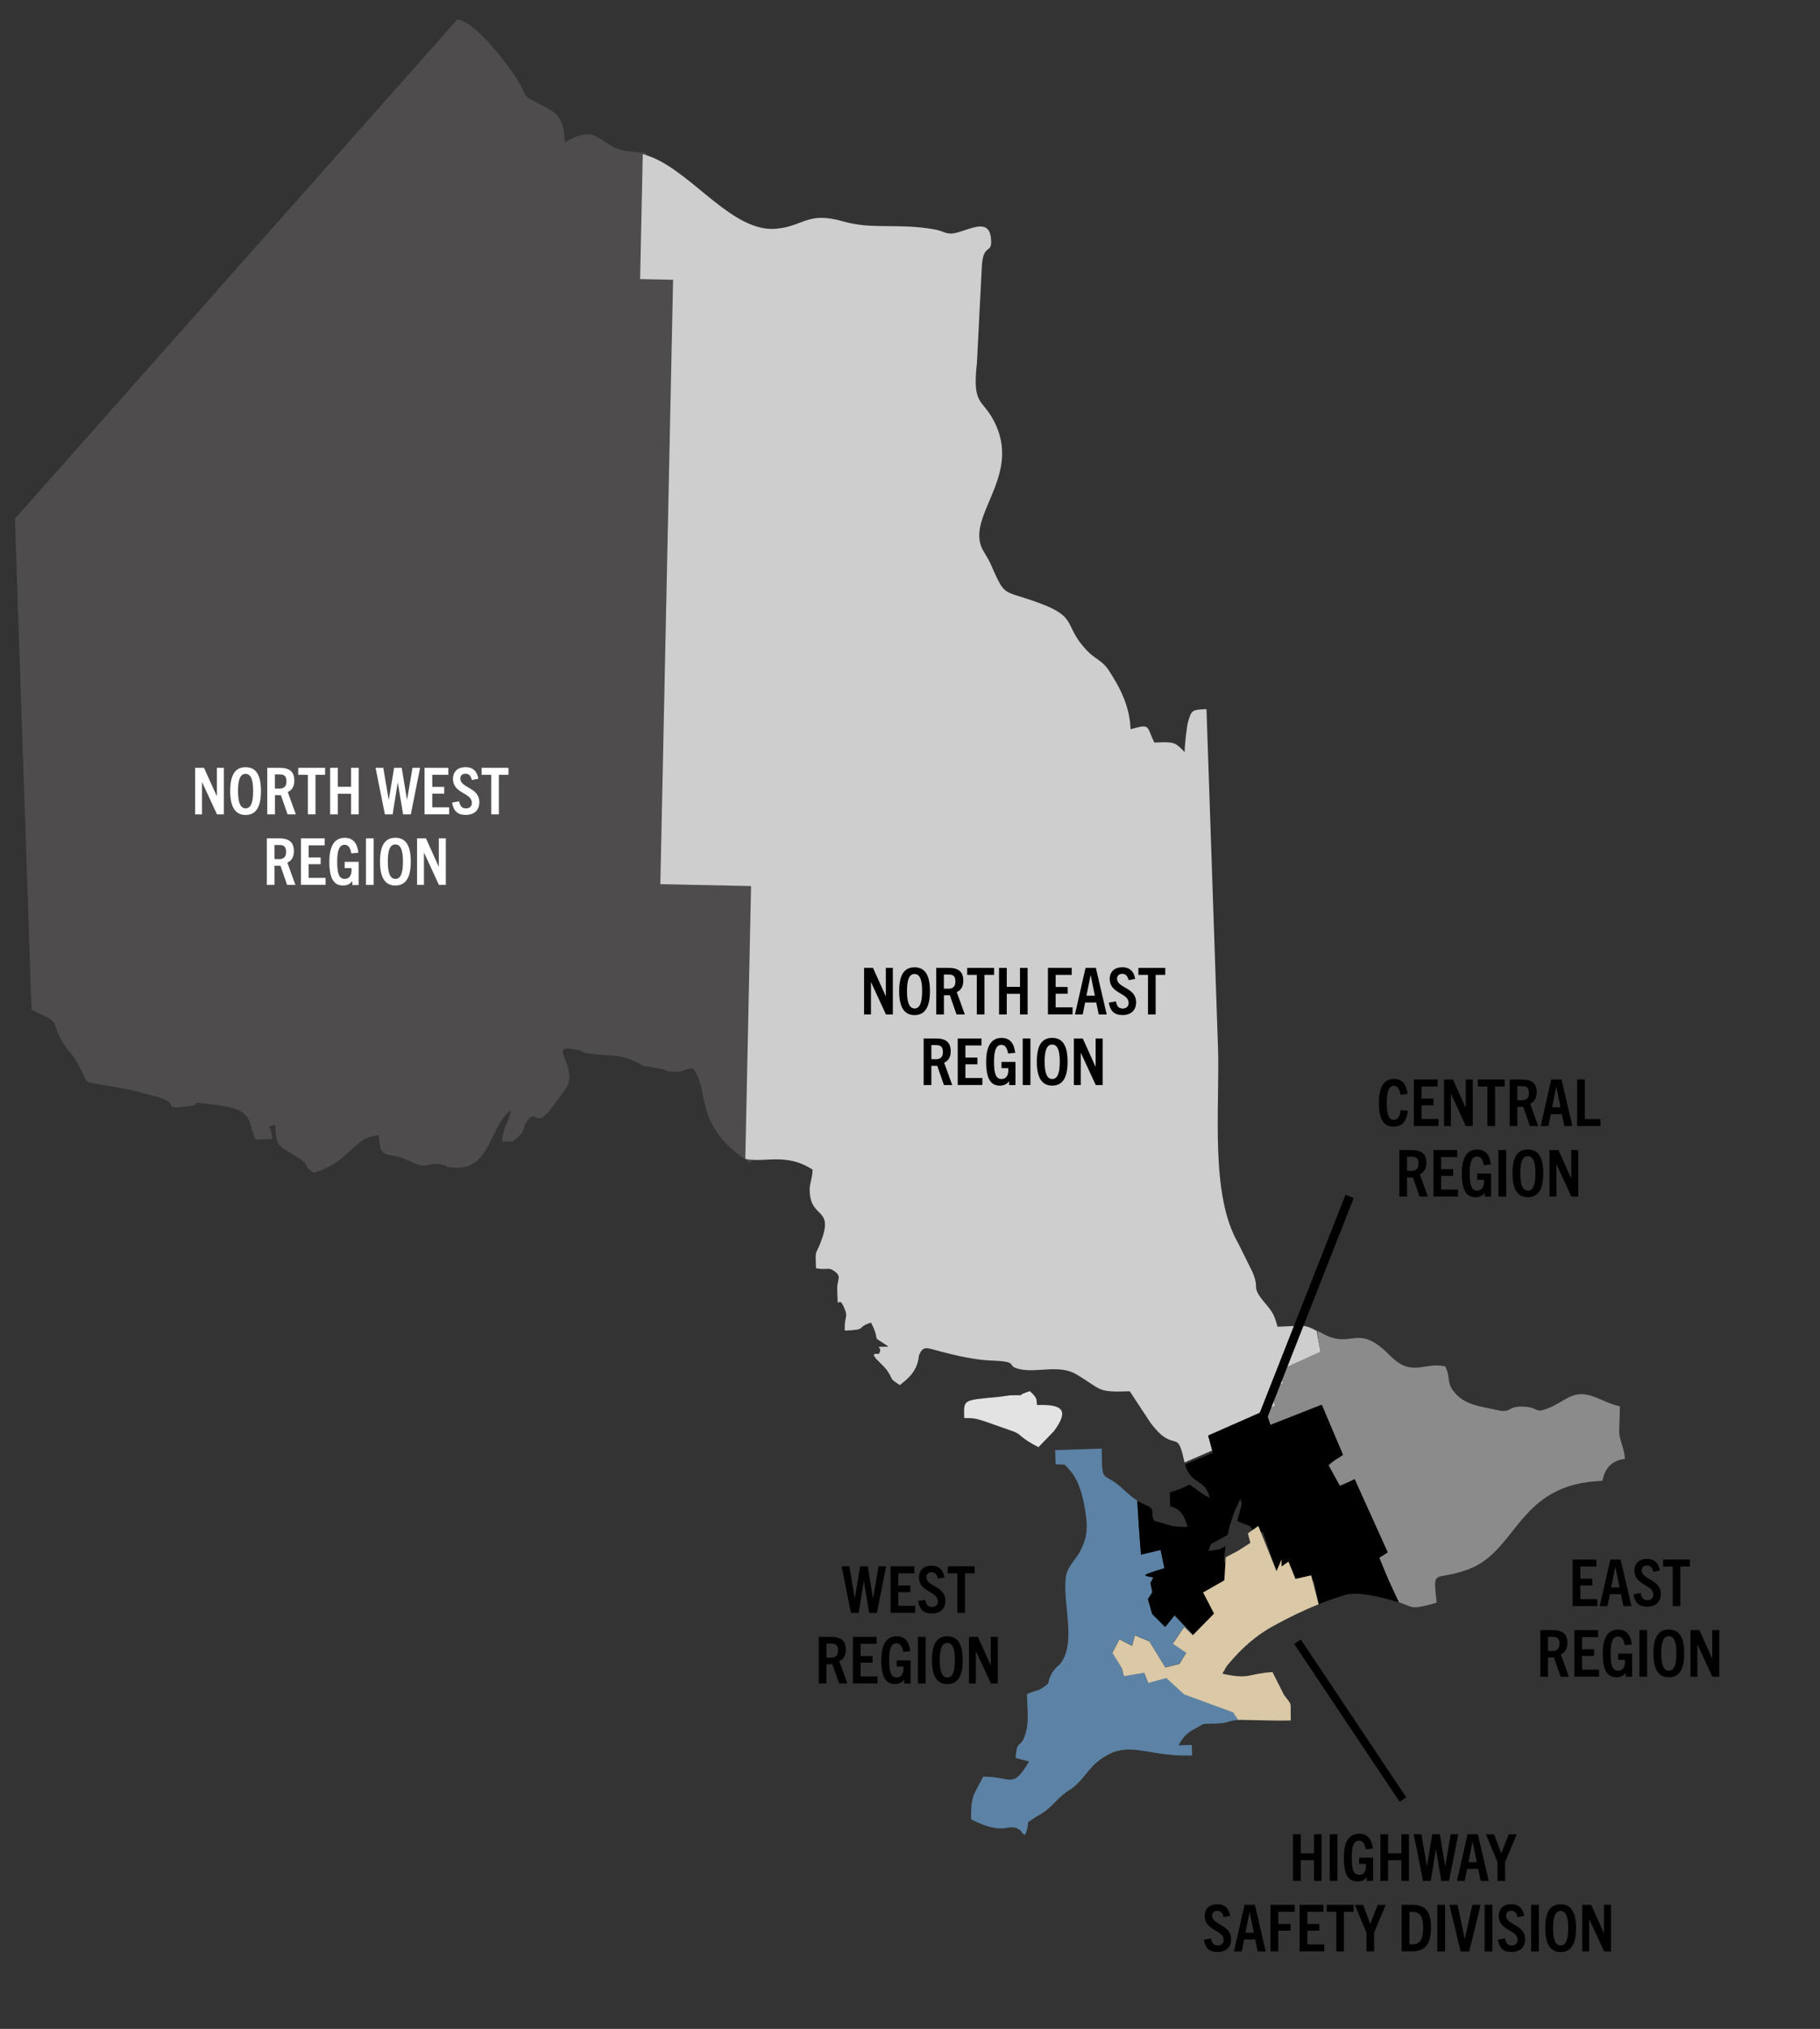
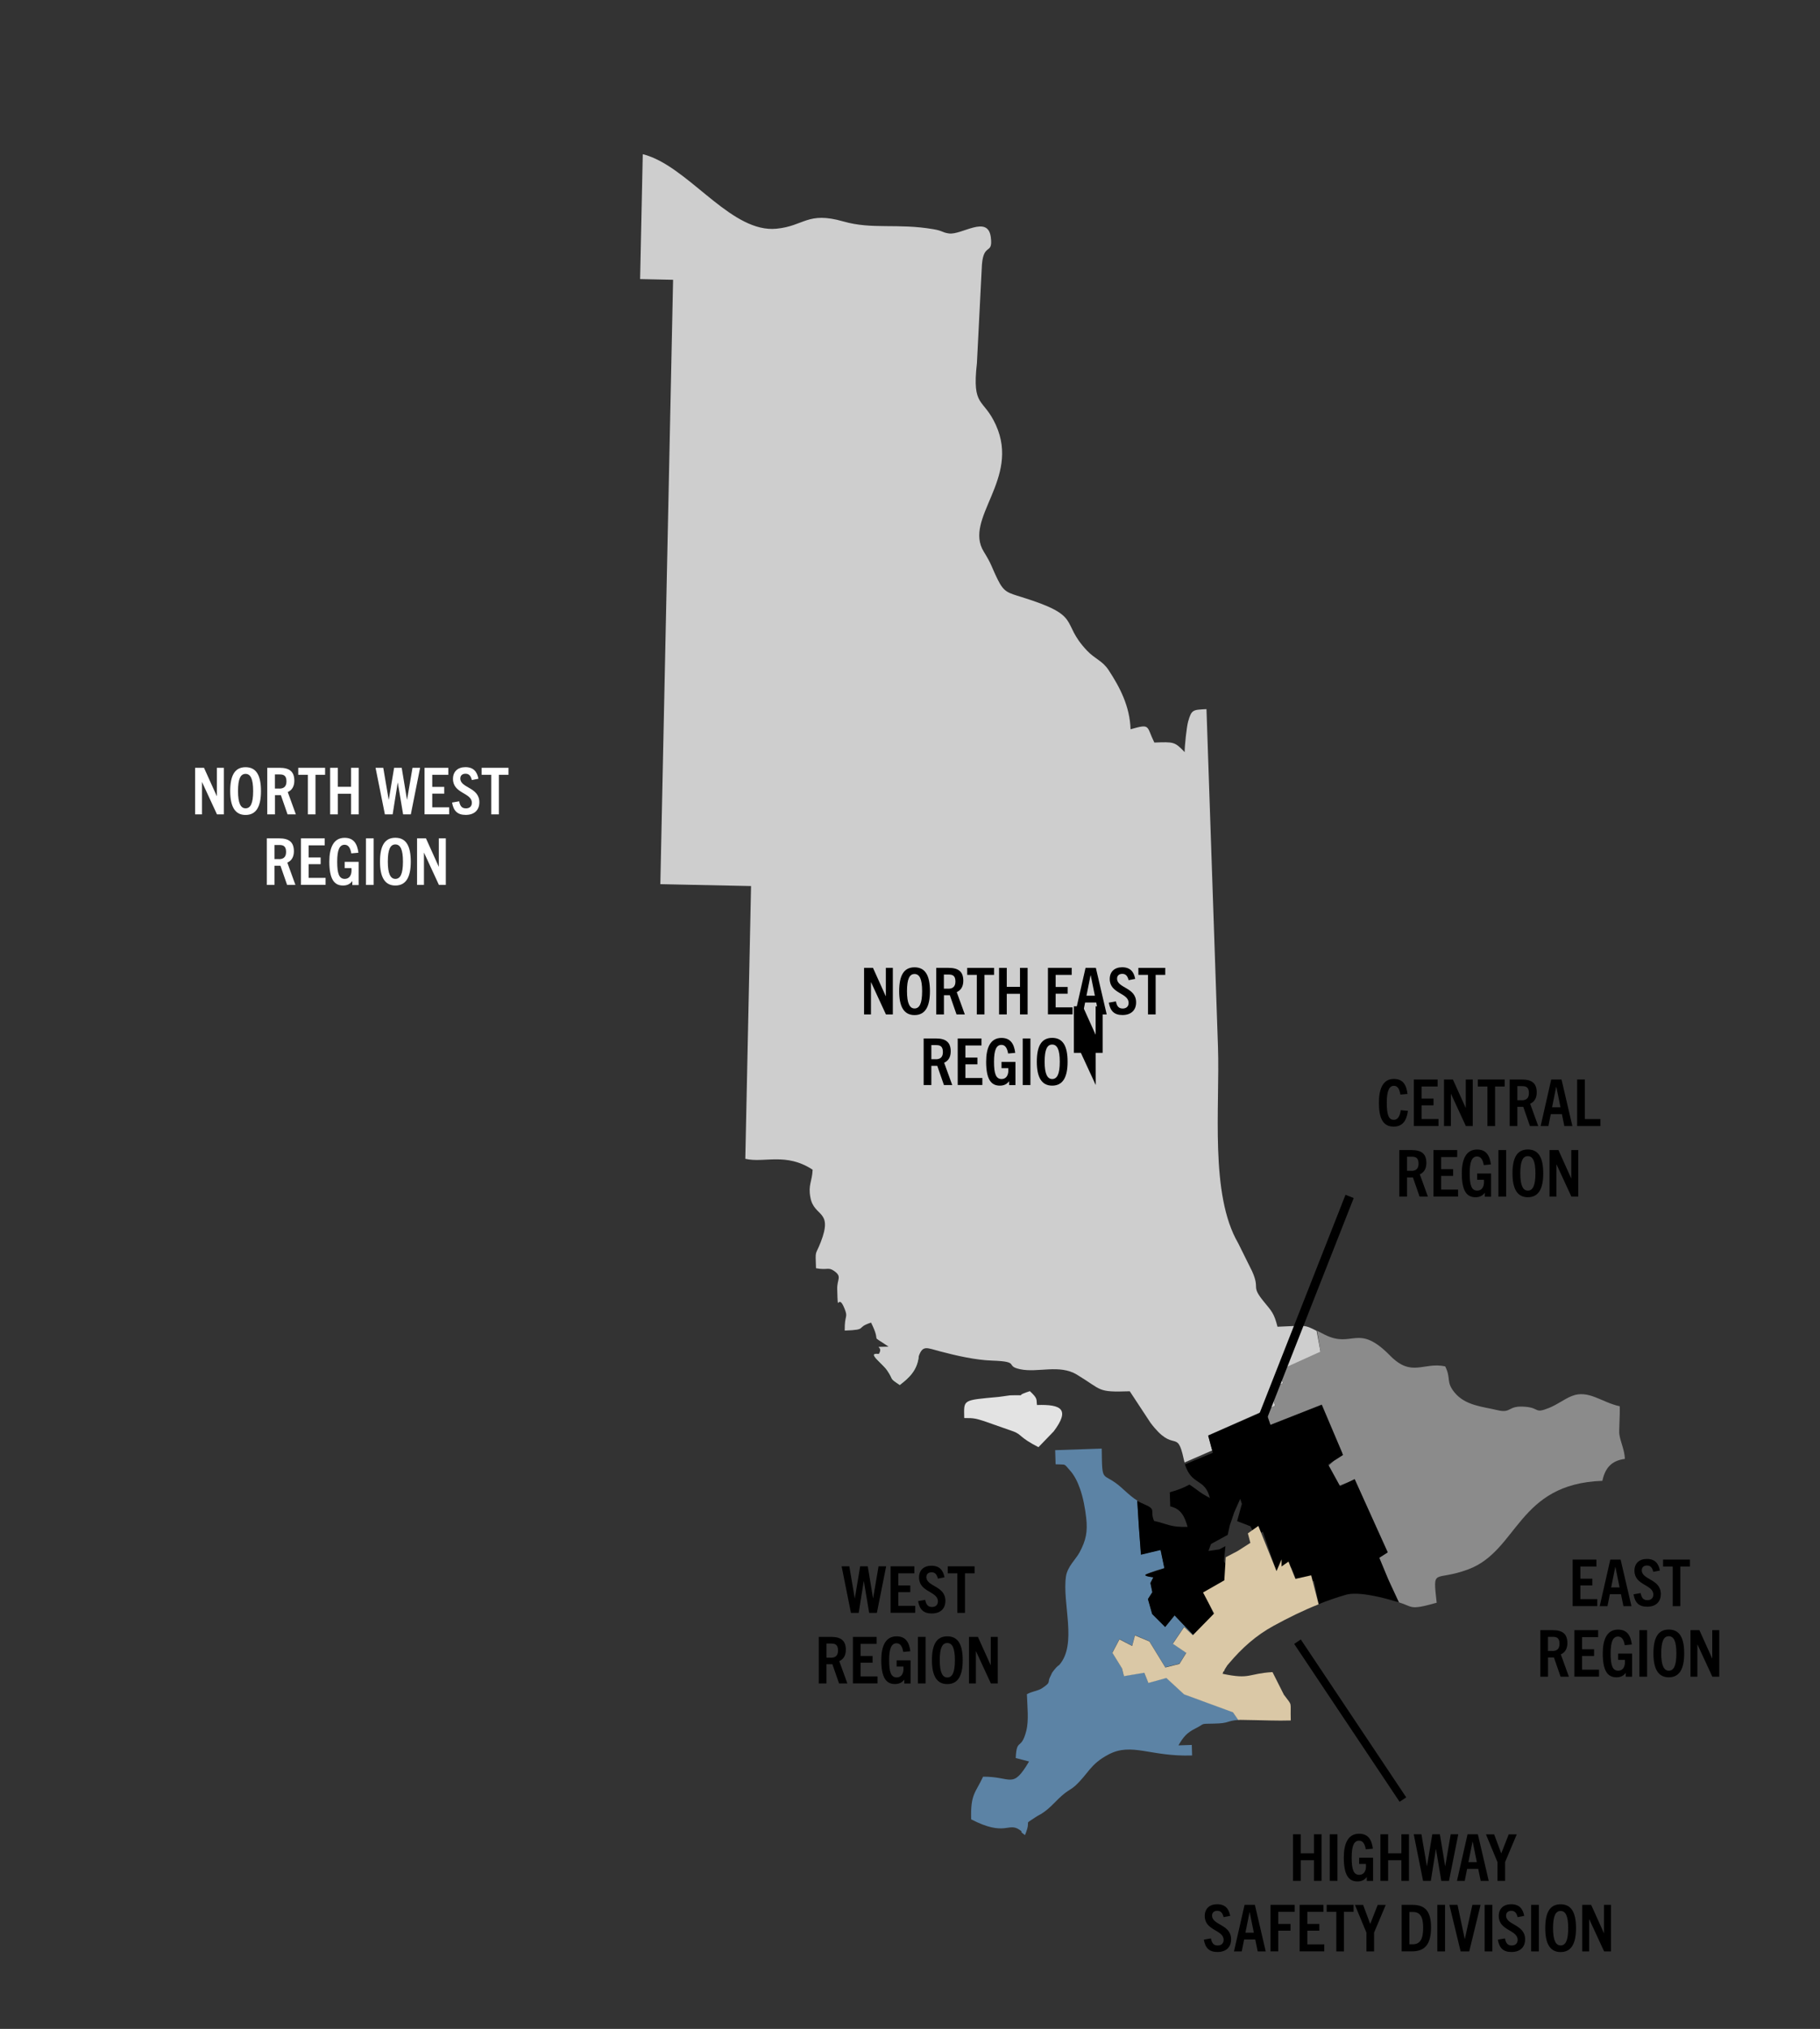
<svg xmlns="http://www.w3.org/2000/svg" id="Layer_1" version="1.1" viewBox="0 0 335.45 373.81">
  <rect x="0" y="0" width="335.45" height="373.81" fill="#333333" stroke="none" />
  <defs>
    <style>
      .st0 {
        fill: #4e4c4c;
      }

      .st0, .st1, .st2, .st3, .st4, .st5 {
        fill-rule: evenodd;
      }

      .st6 {
        fill: #fff;
      }

      .st1 {
        fill: #e3e3e3;
      }

      .st2 {
        fill: #5c83a5;
      }

      .st3 {
        fill: #cecece;
      }

      .st7 {
        fill: #dac8a6;
      }

      .st4 {
        fill: #8b8b8b;
      }

      .st5 {
        fill: #75c596;
      }
    </style>
  </defs>
  <path class="st2" d="M228.23,316.88c-2.29.19-1.56.63-4.49.68-2.72.05-1.53-.04-3.36.87-1.67.83-2.27,1.59-3.18,3.14l2.46-.08.06,1.94c-7.67.26-11.11-2.44-15.39-.19-3.46,1.83-3.65,3.47-6.19,5.81-.52.47-1.26.85-1.85,1.31-1.67,1.3-2.53,2.68-4.37,3.83-.15.1-.65.34-.81.45-2.82,1.91-.83.15-2.19,3.46-1.38-.99-.09-.32-.95-.93-2.12-1.55-2.63,1.31-8.97-1.97-.15-4.71.82-4.87,2.19-7.86,5.3-.05,5.39,2.42,8.48-2.8l-2.46-.64c.17-3.78.99-1.3,1.94-4.98.51-1.96.19-4.52.12-6.78,1.02-.55,2.01-.6,2.73-1.06,1.88-1.23.97-1.05,1.58-2.19.45-.84.05-.35.7-1.2.63-.81.91-.88.95-.93,3.37-3.85.53-11.3,1.24-16.31.26-1.81,1.86-3.22,2.5-4.43,1.19-2.22,1.53-3.82,1.22-6.45-.19-1.62-.52-3.53-1.12-5.25-.45-1.31-1.07-2.54-1.9-3.45-1.19-1.31-.54-.97-2.61-1.09l-.08-2.6,8.58-.29c.09,6.89.06,3.98,3.7,7.25.13.12.24.23.36.33,1.04.93,1.69,1.51,2.5,2l.29,4.67.39,5.25,3.62-.86.7,3.36s-2.87.87-3.42,1.17c-.54.29,1.39.51,1.39.51l-.54,1.05.35,1.7-.81,1.26.78,2.75,2.39,2.39,1.74-2.14,3.41,3.58-.06.06-1.61-1.49-2.08,3.07,2.48,1.68-1.26,2.04-2.6.65-2.94-4.79-2.66-1.12-.52,1.95-2.34-1.22-1.3,2.48,1.78,2.88.35,1.42,3.75-.63.75,1.88,3.31-.91,3.26,3.01,9.02,3.31.97,1.42.02.02h0Z" />
  <path class="st1" d="M194.19,263.74l-2.79,2.89c-3.62-1.87-3-2.27-4.58-2.89l-5.44-1.91c-1.41-.44-1.83-.59-3.66-.57-.05-3.44-.44-3.26,6.33-3.89l2.12-.29c1.74-.05,2.01,0,2.02,0-.04-.02-.28-.16,1.63-.77,1.5,1.4,1.16,1.46,1.31,2.55,4.55-.15,6.12.82,3.06,4.89h0Z" />
  <path class="st5" d="M169.34,249.86c-.26,2.64-1.85,4.05-3.5,5.31-2.11-1.39-1.03-.83-2.35-2.72-.94-1.35-3.85-3.3-1.52-2.99l4.29-.15,1.84-.06c.05,1.31-.21.19,1.25.61h0Z" />
-   <path class="st0" d="M139.5,163.25l-1.08,51c-1.9-1.13-6.44-4.04-8.12-9.39-1.14-3.65-.7-5.28-2.59-8.05-2.55.32-1.33.76-3.63.65-2.3-.1-.23-.2-2.74-.63-4.79-.83-1.16.03-5.24-1.67-2.03-.84-4.59-.65-6.88-.98-2.87-.41-1.01-.35-3.02-.78-5.49-1.18.19,2.63-1.65,6.79-.05.14-2.87,4-3.23,4.42-2.97,3.48-2.43-.93-4.48,2.43-.41.67.03,1.22-1.35,2.42-1.42,1.23-.52.74-2.92.89.14-3.13,1.11-3.03,1.64-5.89-4.15,3.16-3.7,11.18-10.61,10.67-2.96-.22.26-.15-2.29-.57-2.81-.47-2.37,1.06-5.62-.56-4.46-2.22-5.6.17-5.87-4.82-4.8.27-5.21,4.96-12.04,6.9-2.68-1.93.43-.92-4.41-3.75-2.15-1.26-2.52-1.52-2.64-5.09-1.96.76-.94-1.02-.53,2.61l-3.07.1c-1.7-3.42-.05-5.39-6.95-6.32-7.11-.96-1.61-.14-6.18.28-4.43.41-.39-.43-4.92-1.8l-4.34-1.14c-11.73-2.49-7.29,0-10.9-5.83-.76-1.23-.99-1.12-1.92-2.54-3.19-4.89.24-3.61-6.1-6.56-.76-22.48-1.53-44.95-2.29-67.42l-.78-23.06L84.3,3.57c4.06.62,10.73,10.59,10.78,10.68,2.66,4.35.54,2.89,5.32,5.42,2.71,1.43,3.56,2.56,3.69,6.58,6.06-3.66,6.29.44,10.64,1.42,1.46.33,3.47.41,4.43.55l-.46,21.84,5.95.13-2.39,112.68,17.21.36h.02Z" />
  <path class="st3" d="M236.53,254.82l-2.52,1.15,1.03,3.03-12.34,5.46.73,2.77-5.1,2.22c-.06-.23-.13-.47-.18-.74-1.22-5.64-1.74-.77-6.11-6.59l-3.81-5.79c-6.11.21-4.98-.19-9.77-3.08-3.21-1.93-7.19-.29-10.43-.98-2.93-.62.17-1.41-5.16-1.59-3.09-.1-6.64-.92-9.63-1.71-2.44-.64-3.16-1.18-3.9.89-.26,2.64-1.85,4.05-3.5,5.31-2.11-1.39-1.03-.83-2.35-2.72-.94-1.35-3.85-3.3-1.52-2.99,1.07-1.61-1.69-1.23,1.8-1.35-3.77-2.58-1.11-.18-3.22-4.43-2.99.95-.44,1.31-4.86,1.47-.04-3.03.68-2.28-.04-4.07-1.29-3.21-1.2,1.52-1.34-3.59-.05-1.85.99-2.28-.65-3.38-1.02-.69-1.22-.06-3.26-.45-.13-3.56-.14-2.21.87-4.8,2.33-5.99-1.21-4.56-1.9-8.22-.45-2.36.31-2.9.41-5.13-4.91-3.23-8.91-1.19-12.41-2.01l1.06-50.25-16.72-.35,2.35-111.35-6.08-.13.49-23.01c.49.12,1.02.28,1.65.54,7.71,3.12,15.02,13.96,22.99,13.19,5.14-.5,5.7-3.24,12.33-1.34,5.34,1.53,9.94.29,16.6,1.43,1.79.31,1.53.58,2.84.78,2.36.35,7.21-3.51,7.74.7.45,3.56-1.53.61-1.68,5.88l-.88,17.31c-.94,8.32,1.2,6.31,3.5,11.42,4.52,9.98-6.04,17.21-2.22,23.35,1.49,2.39,1.35,2.68,2.59,5.18,1.13,2.28,1.9,2.38,4.35,3.15,11.47,3.56,7,4.53,12.08,9.88,1.47,1.55,2.84,1.85,3.97,3.58,2.1,3.19,3.91,6.68,4.05,10.9,3.75-1.06,2.87-.62,4.38,2.45,3.6-.13,3.75-.16,5.59,1.76-.02-1.04.37-4.71.64-5.63.64-2.24.88-2.15,3.38-2.29.71,20.74,1.41,41.49,2.12,62.24.37,11.13-1.54,27.16,3.73,36.17l2.57,5.18c1.53,3.42-.34,2.53,2.18,5.61,1.39,1.7,1.86,2.09,2.49,4.59,5.2-.18,4.82-.47,7.21.76l.73,3.91-8.01,3.63,1.17,2.16v-.05h0Z" />
  <path class="st4" d="M299.49,268.79c-2.54.32-3.66,1.75-4.15,4.04-15.66.54-15.48,12.86-24.72,16.31-6.3,2.35-6.57-.53-5.82,6.15-5.33,1.51-4.25.65-7.28-.15l-3.3-8.19,1.56-.99-6.07-13.34-3.26,1.25-1.77-3.65,2.72-2.51-3.77-8.93-9.46,3.72-.9-2.66,1.78-.84-1.03-3.03,2.52-1.15-1.17-2.16,8.01-3.63-.62-3.85c.39.2.85.44,1.42.73,5.17,2.59,6.06-2.23,12.04,3.86,4,4.07,6.13,1.12,10.15,1.97,1.14,2.3.09,2.8,1.71,4.8,1.99,2.44,5.22,2.62,7.87,3.26,2.76.67,1.83-.92,5.25-.61,2.61.23,1.59,1.3,4.3.21,1.62-.65,2.86-1.67,4.22-2.2,3.07-1.21,5.5,1.19,8.82,1.89.06,1.8-.17,4.47-.07,5.16.2,1.44.95,2.82,1.02,4.54v.02h0Z" />
  <path d="M257.91,295.26s-.06-.02-.09-.03c-.09-.03-.19-.06-.31-.1-.87-.27-2.12-.63-3.47-.93-.9-.2-.91-.2-.02,0-2.02-.45-4.25-.77-5.71-.44-.07.02-.14.04-.2.05-1.7.49-3.39,1.07-5.05,1.74l-.88-4.26-.22.05-2.69.61-.44-1.08-.83-2.09-.06.05-1.23.86-.6-1.11-.61,1.57-.23-.68-.04-.1-2.46-7.14-.36.14-1.11.43-.46-.87-.38-.73-2.44-.95.87-3.17-.3-.93-1.09,2.44-.83,2.44-.39,1.76-3.08,1.68-.47,1.28,2-.29,1.13-.6-.26,2.78.24.49.49,1.03v2.71l-2.81,2.08-1,.74.52,1.21.63,1.48.3.7-3.32,3.93-.75-.8-3.41-3.58-1.74,2.14-2.39-2.39-.78-2.75.81-1.26-.35-1.7.54-1.05s-1.92-.22-1.39-.51c.54-.29,3.42-1.17,3.42-1.17l-.7-3.36-3.62.86-.39-5.25-.29-4.67c.34.2.72.39,1.16.57,2.54,1.07,1.09,1.14,1.94,3.13,2.48.53,2.98,1.2,6.18,1.09-.6-2.09-1.27-3.31-3.2-3.78l-.08-2.59c1.47-.42,2.43-.77,3.63-1.42,1.65,1.09,1.77,1.43,3.76,2.47-.96-3.75-3.35-2.2-4.6-6.2l5.14-2.13-.86-3.15,10.56-4.62.9,2.66,9.46-3.72,3.94,9.24-1.6,1.02h-.02l-1.12.73.12.22,2.03,3.69h0l.05.1.99-.49.04-.02,1.65-.81,6.08,13.52-1.56.99,1.68,3.97,2.01,4.33.04-.03Z" />
  <path class="st7" d="M236.69,312.3c1.61,2.19,1.1.95,1.22,4.68-2.42.08-5.17-.05-6.6-.06-.58,0-2.71-.05-2.75-.05-.13,0-.24.02-.34.03l-.97-1.42-9.02-3.31-3.26-3.01-3.31.91-.75-1.88-3.75.63-.35-1.42-1.78-2.88,1.3-2.48,2.34,1.22.52-1.95,2.66,1.12,2.94,4.79,2.6-.65,1.26-2.04-2.48-1.68,2.08-3.07,1.61,1.49.06-.06,3.76-3.84.1-.1-.73-1.38-1.31-2.49,3.92-2.24.19-3.05.07-1.2,2.23-1.17,2.31-1.48-.46-1.75.84-.6,1.09-.77.49,1.22,2.82,7,.04.1.93-2.16v1.31l1.28-.9.44,1.12.83,2.07.07-.02,2.84-.64.29,1.12,1.08,4.22c-2.86,1.13-5.62,2.5-8.26,3.94-3.29,1.79-5.87,4.12-8.23,6.91-.59.71-.04-.04-.79,1.1-.05.07-.18.52-.22.42-.05-.1-.14.28-.2.43,5.18,1.1,4.64-.05,9.2-.31l2.16,4.29h-.02Z" />
  <g>
    <path class="st6" d="M39.99,150.04l-2.74-5.93h-.02v5.93h-1.27v-8.58h1.64l2.35,5.21h.02v-5.21h1.29v8.58h-1.28Z" />
    <path class="st6" d="M42.43,145.75c0-2.84.82-4.4,2.83-4.4s2.84,1.55,2.84,4.4-.87,4.4-2.84,4.4-2.83-1.58-2.83-4.4ZM46.66,145.75c0-2.23-.47-3.17-1.4-3.17s-1.39.93-1.39,3.17.5,3.18,1.39,3.18,1.4-.86,1.4-3.18Z" />
    <path class="st6" d="M53,150.04l-1.23-3.54h-1.09v3.54h-1.42v-8.58h2.27c1.84,0,2.72.71,2.72,2.38,0,1.09-.47,1.76-1.21,2.09l1.49,4.11h-1.54ZM51.49,145.29c.65,0,1.31-.23,1.31-1.33,0-1.21-.68-1.28-1.33-1.28h-.8v2.6h.81Z" />
    <path class="st6" d="M56.74,150.04v-7.29h-1.77v-1.29h4.95v1.29h-1.77v7.29h-1.41Z" />
    <path class="st6" d="M64.71,150.04v-3.8h-2.44v3.8h-1.42v-8.58h1.42v3.5h2.44v-3.5h1.4v8.58h-1.4Z" />
    <path class="st6" d="M74.3,150.04l-.98-5.84h-.02l-.93,5.84h-1.43l-1.72-8.58h1.42l1,5.88h.02l.98-5.88h1.4l.97,5.87h.02l1-5.87h1.4l-1.71,8.58h-1.42Z" />
    <path class="st6" d="M78.25,150.04v-8.58h4.38v1.29h-2.96v2.23h2.21v1.24h-2.21v2.52h3.12v1.29h-4.54Z" />
    <path class="st6" d="M86.97,143.73c-.18-.73-.49-1.18-1.16-1.18-.6,0-.97.33-.97.88,0,1.79,3.51,1.58,3.51,4.38,0,1.49-.98,2.33-2.51,2.33s-2.25-.74-2.52-2.28l1.31-.23c.17.87.49,1.31,1.25,1.31.65,0,1.09-.36,1.09-1.03,0-1.89-3.48-1.66-3.48-4.41,0-1.33.87-2.16,2.29-2.16,1.49,0,2.16.84,2.4,2.14l-1.23.24Z" />
    <path class="st6" d="M90.54,150.04v-7.29h-1.77v-1.29h4.95v1.29h-1.77v7.29h-1.41Z" />
    <path class="st6" d="M52.92,163.04l-1.23-3.54h-1.09v3.54h-1.42v-8.58h2.27c1.84,0,2.72.71,2.72,2.38,0,1.09-.47,1.76-1.21,2.09l1.49,4.11h-1.54ZM51.42,158.29c.65,0,1.31-.23,1.31-1.33,0-1.21-.68-1.28-1.33-1.28h-.8v2.6h.81Z" />
    <path class="st6" d="M55.47,163.04v-8.58h4.38v1.29h-2.96v2.23h2.21v1.24h-2.21v2.52h3.12v1.29h-4.54Z" />
    <path class="st6" d="M64.94,163.04v-.69h-.02c-.45.59-1.02.8-1.71.8-1.65,0-2.51-1.25-2.51-4.41,0-2.53.76-4.38,2.82-4.38,1.68,0,2.33,1.11,2.54,2.75l-1.31.12c-.18-1.03-.55-1.59-1.23-1.59-.91,0-1.37.88-1.37,3.11s.36,3.18,1.4,3.18c.81,0,1.24-.65,1.24-1.56,0-.13,0-.29-.01-.43h-1.25v-1.15h2.57v4.27h-1.15Z" />
    <path class="st6" d="M67.45,163.04v-8.58h1.42v8.58h-1.42Z" />
    <path class="st6" d="M70.04,158.75c0-2.84.82-4.4,2.83-4.4s2.84,1.55,2.84,4.4-.87,4.4-2.84,4.4-2.83-1.58-2.83-4.4ZM74.27,158.75c0-2.23-.47-3.17-1.4-3.17s-1.39.93-1.39,3.17.5,3.18,1.39,3.18,1.4-.86,1.4-3.18Z" />
    <path class="st6" d="M80.9,163.04l-2.74-5.93h-.02v5.93h-1.27v-8.58h1.64l2.35,5.21h.02v-5.21h1.29v8.58h-1.28Z" />
  </g>
  <g>
    <path d="M163.29,186.9l-2.74-5.93h-.02v5.93h-1.27v-8.58h1.64l2.35,5.21h.02v-5.21h1.29v8.58h-1.28Z" />
    <path d="M165.73,182.62c0-2.84.82-4.4,2.83-4.4s2.84,1.55,2.84,4.4-.87,4.4-2.84,4.4-2.83-1.58-2.83-4.4ZM169.96,182.62c0-2.23-.47-3.17-1.4-3.17s-1.39.93-1.39,3.17.5,3.18,1.39,3.18,1.4-.86,1.4-3.18Z" />
    <path d="M176.3,186.9l-1.23-3.54h-1.09v3.54h-1.42v-8.58h2.27c1.84,0,2.72.71,2.72,2.38,0,1.09-.47,1.76-1.21,2.09l1.49,4.11h-1.54ZM174.79,182.16c.64,0,1.31-.23,1.31-1.33,0-1.21-.68-1.28-1.33-1.28h-.8v2.6h.81Z" />
    <path d="M180.04,186.9v-7.29h-1.77v-1.29h4.95v1.29h-1.77v7.29h-1.41Z" />
    <path d="M188,186.9v-3.8h-2.44v3.8h-1.42v-8.58h1.42v3.5h2.44v-3.5h1.4v8.58h-1.4Z" />
    <path d="M193.15,186.9v-8.58h4.38v1.29h-2.96v2.23h2.21v1.24h-2.21v2.52h3.12v1.29h-4.54Z" />
    <path d="M202.5,186.9l-.45-2.2h-2.05l-.44,2.2h-1.43l1.95-8.58h1.9l2,8.58h-1.46ZM200.25,183.45h1.55l-.76-3.74h-.04l-.75,3.74Z" />
    <path d="M208.02,180.6c-.18-.73-.49-1.18-1.16-1.18-.6,0-.97.33-.97.88,0,1.79,3.51,1.58,3.51,4.38,0,1.49-.98,2.33-2.51,2.33s-2.25-.74-2.52-2.28l1.31-.23c.17.87.49,1.31,1.25,1.31.64,0,1.09-.36,1.09-1.03,0-1.89-3.48-1.66-3.48-4.41,0-1.33.87-2.16,2.29-2.16,1.49,0,2.16.84,2.4,2.14l-1.23.24Z" />
    <path d="M211.59,186.9v-7.29h-1.77v-1.29h4.95v1.29h-1.77v7.29h-1.41Z" />
    <path d="M173.98,199.91l-1.23-3.54h-1.09v3.54h-1.42v-8.58h2.27c1.84,0,2.72.71,2.72,2.38,0,1.09-.47,1.76-1.21,2.09l1.49,4.11h-1.54ZM172.48,195.16c.64,0,1.31-.23,1.31-1.33,0-1.21-.68-1.28-1.33-1.28h-.8v2.6h.81Z" />
    <path d="M176.52,199.91v-8.58h4.38v1.29h-2.96v2.23h2.21v1.24h-2.21v2.52h3.12v1.29h-4.54Z" />
    <path d="M186,199.91v-.69h-.02c-.45.59-1.02.8-1.71.8-1.65,0-2.51-1.25-2.51-4.41,0-2.53.76-4.38,2.82-4.38,1.68,0,2.33,1.11,2.54,2.75l-1.31.12c-.18-1.03-.55-1.59-1.23-1.59-.91,0-1.37.88-1.37,3.11s.36,3.18,1.4,3.18c.81,0,1.24-.65,1.24-1.57,0-.13,0-.29-.01-.43h-1.25v-1.15h2.57v4.27h-1.15Z" />
    <path d="M188.5,199.91v-8.58h1.42v8.58h-1.42Z" />
    <path d="M191.1,195.62c0-2.84.82-4.4,2.83-4.4s2.84,1.55,2.84,4.4-.87,4.4-2.84,4.4-2.83-1.58-2.83-4.4ZM195.33,195.62c0-2.23-.47-3.17-1.4-3.17s-1.39.93-1.39,3.17.5,3.18,1.39,3.18,1.4-.86,1.4-3.18Z" />
-     <path d="M201.96,199.91l-2.74-5.93h-.02v5.93h-1.27v-8.58h1.64l2.35,5.21h.02v-5.21h1.29v8.58h-1.28Z" />
+     <path d="M201.96,199.91l-2.74-5.93h-.02h-1.27v-8.58h1.64l2.35,5.21h.02v-5.21h1.29v8.58h-1.28Z" />
  </g>
  <g>
    <path d="M160.2,297.16l-.98-5.84h-.02l-.93,5.84h-1.43l-1.72-8.58h1.42l1,5.88h.02l.98-5.88h1.4l.97,5.87h.02l1-5.87h1.4l-1.71,8.58h-1.42Z" />
    <path d="M164.15,297.16v-8.58h4.38v1.29h-2.96v2.23h2.21v1.24h-2.21v2.52h3.12v1.29h-4.54Z" />
    <path d="M172.87,290.86c-.18-.73-.49-1.18-1.16-1.18-.6,0-.97.33-.97.88,0,1.79,3.51,1.58,3.51,4.38,0,1.49-.98,2.33-2.51,2.33s-2.25-.74-2.52-2.28l1.31-.23c.17.87.49,1.31,1.25,1.31.65,0,1.09-.36,1.09-1.03,0-1.89-3.48-1.66-3.48-4.41,0-1.33.87-2.16,2.29-2.16,1.49,0,2.16.84,2.4,2.14l-1.23.24Z" />
    <path d="M176.45,297.16v-7.29h-1.77v-1.29h4.95v1.29h-1.77v7.29h-1.41Z" />
    <path d="M154.65,310.16l-1.23-3.54h-1.09v3.54h-1.42v-8.58h2.27c1.84,0,2.72.71,2.72,2.38,0,1.09-.47,1.76-1.21,2.09l1.49,4.11h-1.54ZM153.15,305.42c.65,0,1.31-.23,1.31-1.33,0-1.21-.68-1.28-1.33-1.28h-.8v2.6h.81Z" />
    <path d="M157.2,310.16v-8.58h4.38v1.29h-2.96v2.23h2.21v1.24h-2.21v2.52h3.12v1.29h-4.54Z" />
    <path d="M166.67,310.16v-.69h-.02c-.45.59-1.02.8-1.71.8-1.65,0-2.51-1.25-2.51-4.41,0-2.53.76-4.38,2.82-4.38,1.68,0,2.33,1.11,2.54,2.75l-1.31.12c-.18-1.03-.55-1.59-1.23-1.59-.91,0-1.37.88-1.37,3.11s.36,3.18,1.4,3.18c.81,0,1.24-.65,1.24-1.57,0-.13,0-.29-.01-.43h-1.25v-1.15h2.57v4.27h-1.15Z" />
    <path d="M169.18,310.16v-8.58h1.42v8.58h-1.42Z" />
    <path d="M171.77,305.88c0-2.84.82-4.4,2.83-4.4s2.84,1.55,2.84,4.4-.87,4.4-2.84,4.4-2.83-1.58-2.83-4.4ZM176,305.88c0-2.23-.47-3.17-1.4-3.17s-1.39.93-1.39,3.17.5,3.18,1.39,3.18,1.4-.86,1.4-3.18Z" />
    <path d="M182.63,310.16l-2.74-5.93h-.02v5.93h-1.27v-8.58h1.64l2.35,5.21h.02v-5.21h1.29v8.58h-1.28Z" />
  </g>
  <g>
    <path d="M242.18,346.53v-3.8h-2.44v3.8h-1.42v-8.58h1.42v3.5h2.44v-3.5h1.4v8.58h-1.4Z" />
    <path d="M245.09,346.53v-8.58h1.42v8.58h-1.42Z" />
    <path d="M251.92,346.53v-.69h-.02c-.45.59-1.02.8-1.71.8-1.65,0-2.51-1.25-2.51-4.41,0-2.53.76-4.38,2.82-4.38,1.68,0,2.33,1.11,2.54,2.75l-1.31.12c-.18-1.03-.55-1.59-1.23-1.59-.91,0-1.37.88-1.37,3.11s.36,3.18,1.4,3.18c.81,0,1.24-.65,1.24-1.57,0-.13,0-.29-.01-.43h-1.25v-1.15h2.57v4.27h-1.15Z" />
    <path d="M258.29,346.53v-3.8h-2.44v3.8h-1.42v-8.58h1.42v3.5h2.44v-3.5h1.4v8.58h-1.4Z" />
    <path d="M265.65,346.53l-.98-5.84h-.02l-.93,5.84h-1.43l-1.72-8.58h1.42l1,5.88h.02l.98-5.88h1.4l.97,5.87h.02l1-5.87h1.4l-1.71,8.58h-1.42Z" />
    <path d="M272.91,346.53l-.45-2.2h-2.05l-.44,2.2h-1.43l1.95-8.58h1.9l2,8.58h-1.46ZM270.65,343.08h1.55l-.76-3.74h-.04l-.75,3.74Z" />
    <path d="M276,346.53v-3.46l-2.12-5.11h1.51l1.3,3.49h.02l1.37-3.49h1.48l-2.15,5.11v3.46h-1.42Z" />
    <path d="M225.53,353.23c-.18-.73-.49-1.18-1.16-1.18-.6,0-.97.33-.97.88,0,1.79,3.51,1.58,3.51,4.38,0,1.49-.98,2.33-2.51,2.33s-2.25-.74-2.52-2.28l1.31-.23c.17.87.49,1.31,1.25,1.31.64,0,1.09-.36,1.09-1.03,0-1.89-3.48-1.66-3.48-4.41,0-1.33.87-2.16,2.29-2.16,1.49,0,2.16.84,2.4,2.14l-1.23.24Z" />
    <path d="M231.81,359.53l-.45-2.2h-2.05l-.44,2.2h-1.43l1.95-8.58h1.9l2,8.58h-1.46ZM229.55,356.08h1.55l-.76-3.74h-.04l-.75,3.74Z" />
    <path d="M234.17,359.53v-8.58h4.46v1.29h-3.03v2.23h2.26v1.24h-2.26v3.81h-1.42Z" />
    <path d="M239.54,359.53v-8.58h4.38v1.29h-2.96v2.23h2.21v1.24h-2.21v2.52h3.12v1.29h-4.54Z" />
    <path d="M246.3,359.53v-7.29h-1.77v-1.29h4.95v1.29h-1.77v7.29h-1.41Z" />
    <path d="M251.85,359.53v-3.46l-2.12-5.11h1.51l1.3,3.49h.02l1.37-3.49h1.48l-2.15,5.11v3.46h-1.42Z" />
    <path d="M258.34,359.53v-8.58h1.97c2.37,0,3.45,1.19,3.45,4.19,0,2.82-.96,4.38-3.48,4.38h-1.95ZM260.39,358.22c1.35,0,1.92-.96,1.92-3.06s-.63-2.89-1.89-2.89h-.65v5.95h.61Z" />
    <path d="M264.92,359.53v-8.58h1.42v8.58h-1.42Z" />
    <path d="M269.21,359.53l-2.07-8.58h1.5l1.33,6.28h.02l1.39-6.28h1.51l-2.09,8.58h-1.59Z" />
    <path d="M273.64,359.53v-8.58h1.42v8.58h-1.42Z" />
    <path d="M279.72,353.23c-.18-.73-.49-1.18-1.16-1.18-.6,0-.97.33-.97.88,0,1.79,3.51,1.58,3.51,4.38,0,1.49-.98,2.33-2.51,2.33s-2.25-.74-2.52-2.28l1.31-.23c.17.87.49,1.31,1.25,1.31.64,0,1.09-.36,1.09-1.03,0-1.89-3.48-1.66-3.48-4.41,0-1.33.87-2.16,2.29-2.16,1.49,0,2.16.84,2.4,2.14l-1.23.24Z" />
    <path d="M282.21,359.53v-8.58h1.42v8.58h-1.42Z" />
    <path d="M284.81,355.25c0-2.84.82-4.4,2.83-4.4s2.84,1.55,2.84,4.4-.87,4.4-2.84,4.4-2.83-1.58-2.83-4.4ZM289.04,355.25c0-2.23-.47-3.17-1.4-3.17s-1.39.93-1.39,3.17.5,3.18,1.39,3.18,1.4-.86,1.4-3.18Z" />
    <path d="M295.66,359.53l-2.74-5.93h-.02v5.93h-1.27v-8.58h1.64l2.35,5.21h.02v-5.21h1.29v8.58h-1.28Z" />
  </g>
  <g>
    <path d="M289.86,295.92v-8.58h4.38v1.29h-2.96v2.23h2.21v1.24h-2.21v2.52h3.12v1.29h-4.54Z" />
    <path d="M299.22,295.92l-.45-2.2h-2.05l-.44,2.2h-1.43l1.95-8.58h1.9l2,8.58h-1.46ZM296.96,292.47h1.55l-.76-3.74h-.04l-.75,3.74Z" />
    <path d="M304.73,289.61c-.18-.73-.49-1.18-1.16-1.18-.6,0-.97.33-.97.88,0,1.79,3.51,1.58,3.51,4.38,0,1.49-.98,2.33-2.51,2.33s-2.25-.74-2.52-2.28l1.31-.23c.17.87.49,1.31,1.25,1.31.64,0,1.09-.36,1.09-1.03,0-1.89-3.48-1.66-3.48-4.41,0-1.33.87-2.16,2.29-2.16,1.49,0,2.16.84,2.4,2.14l-1.23.24Z" />
    <path d="M308.3,295.92v-7.29h-1.77v-1.29h4.95v1.29h-1.77v7.29h-1.41Z" />
    <path d="M287.64,308.92l-1.23-3.54h-1.09v3.54h-1.42v-8.58h2.27c1.84,0,2.72.71,2.72,2.38,0,1.09-.47,1.76-1.21,2.09l1.49,4.11h-1.54ZM286.13,304.18c.64,0,1.31-.23,1.31-1.33,0-1.21-.68-1.28-1.33-1.28h-.8v2.6h.81Z" />
    <path d="M290.18,308.92v-8.58h4.38v1.29h-2.96v2.23h2.21v1.24h-2.21v2.52h3.12v1.29h-4.54Z" />
    <path d="M299.65,308.92v-.69h-.02c-.45.59-1.02.8-1.71.8-1.65,0-2.51-1.25-2.51-4.41,0-2.53.76-4.38,2.82-4.38,1.68,0,2.33,1.11,2.54,2.75l-1.31.12c-.18-1.03-.55-1.59-1.23-1.59-.91,0-1.37.88-1.37,3.11s.36,3.18,1.4,3.18c.81,0,1.24-.65,1.24-1.57,0-.13,0-.29-.01-.43h-1.25v-1.15h2.57v4.27h-1.15Z" />
    <path d="M302.16,308.92v-8.58h1.42v8.58h-1.42Z" />
    <path d="M304.75,304.63c0-2.84.82-4.4,2.83-4.4s2.84,1.55,2.84,4.4-.87,4.4-2.84,4.4-2.83-1.58-2.83-4.4ZM308.98,304.63c0-2.23-.47-3.17-1.4-3.17s-1.39.93-1.39,3.17.5,3.18,1.39,3.18,1.4-.86,1.4-3.18Z" />
    <path d="M315.61,308.92l-2.74-5.93h-.02v5.93h-1.27v-8.58h1.64l2.35,5.21h.02v-5.21h1.29v8.58h-1.28Z" />
  </g>
  <g>
    <path d="M259.5,204.67c-.26,1.91-1.06,2.9-2.63,2.9-2.05,0-2.72-1.67-2.72-4.43,0-2.47.72-4.36,2.75-4.36,1.65,0,2.31,1.03,2.52,2.77l-1.31.12c-.18-1.09-.55-1.62-1.18-1.62-.87,0-1.33.92-1.33,3.09,0,2.38.39,3.18,1.31,3.18.68,0,1.09-.61,1.27-1.78l1.33.13Z" />
    <path d="M260.59,207.47v-8.58h4.38v1.29h-2.96v2.23h2.21v1.24h-2.21v2.52h3.12v1.29h-4.54Z" />
    <path d="M270.18,207.47l-2.74-5.93h-.02v5.93h-1.27v-8.58h1.64l2.35,5.21h.02v-5.21h1.29v8.58h-1.28Z" />
    <path d="M274.15,207.47v-7.29h-1.77v-1.29h4.95v1.29h-1.77v7.29h-1.41Z" />
    <path d="M281.99,207.47l-1.23-3.54h-1.09v3.54h-1.42v-8.58h2.27c1.84,0,2.72.71,2.72,2.38,0,1.09-.47,1.76-1.21,2.09l1.49,4.11h-1.54ZM280.49,202.72c.64,0,1.31-.23,1.31-1.33,0-1.21-.68-1.28-1.33-1.28h-.8v2.6h.81Z" />
    <path d="M288.33,207.47l-.45-2.2h-2.05l-.44,2.2h-1.43l1.95-8.58h1.9l2,8.58h-1.46ZM286.07,204.01h1.55l-.76-3.74h-.04l-.75,3.74Z" />
    <path d="M290.69,207.47v-8.58h1.42v7.29h2.87v1.29h-4.29Z" />
    <path d="M261.65,220.47l-1.23-3.54h-1.09v3.54h-1.42v-8.58h2.27c1.84,0,2.72.71,2.72,2.38,0,1.09-.47,1.76-1.21,2.09l1.49,4.11h-1.54ZM260.15,215.72c.64,0,1.31-.23,1.31-1.33,0-1.21-.68-1.28-1.33-1.28h-.8v2.6h.81Z" />
    <path d="M264.2,220.47v-8.58h4.38v1.29h-2.96v2.23h2.21v1.24h-2.21v2.52h3.12v1.29h-4.54Z" />
    <path d="M273.67,220.47v-.69h-.02c-.45.59-1.02.8-1.71.8-1.65,0-2.51-1.25-2.51-4.41,0-2.53.76-4.38,2.82-4.38,1.68,0,2.33,1.11,2.54,2.75l-1.31.12c-.18-1.03-.55-1.59-1.23-1.59-.91,0-1.37.88-1.37,3.11s.36,3.18,1.4,3.18c.81,0,1.24-.65,1.24-1.57,0-.13,0-.29-.01-.43h-1.25v-1.15h2.57v4.27h-1.15Z" />
    <path d="M276.18,220.47v-8.58h1.42v8.58h-1.42Z" />
    <path d="M278.77,216.18c0-2.84.83-4.4,2.83-4.4s2.84,1.55,2.84,4.4-.87,4.4-2.84,4.4-2.83-1.58-2.83-4.4ZM283,216.18c0-2.23-.47-3.17-1.4-3.17s-1.39.93-1.39,3.17.5,3.18,1.39,3.18,1.4-.86,1.4-3.18Z" />
    <path d="M289.63,220.47l-2.74-5.93h-.02v5.93h-1.27v-8.58h1.64l2.35,5.21h.02v-5.21h1.29v8.58h-1.28Z" />
  </g>
  <rect x="239.11" y="218.75" width="1.63" height="48.27" transform="translate(105.59 -70.98) rotate(21.48)" />
  <rect x="248.12" y="299.51" width="1.47" height="34.98" transform="translate(631.87 442.4) rotate(146.26)" />
</svg>